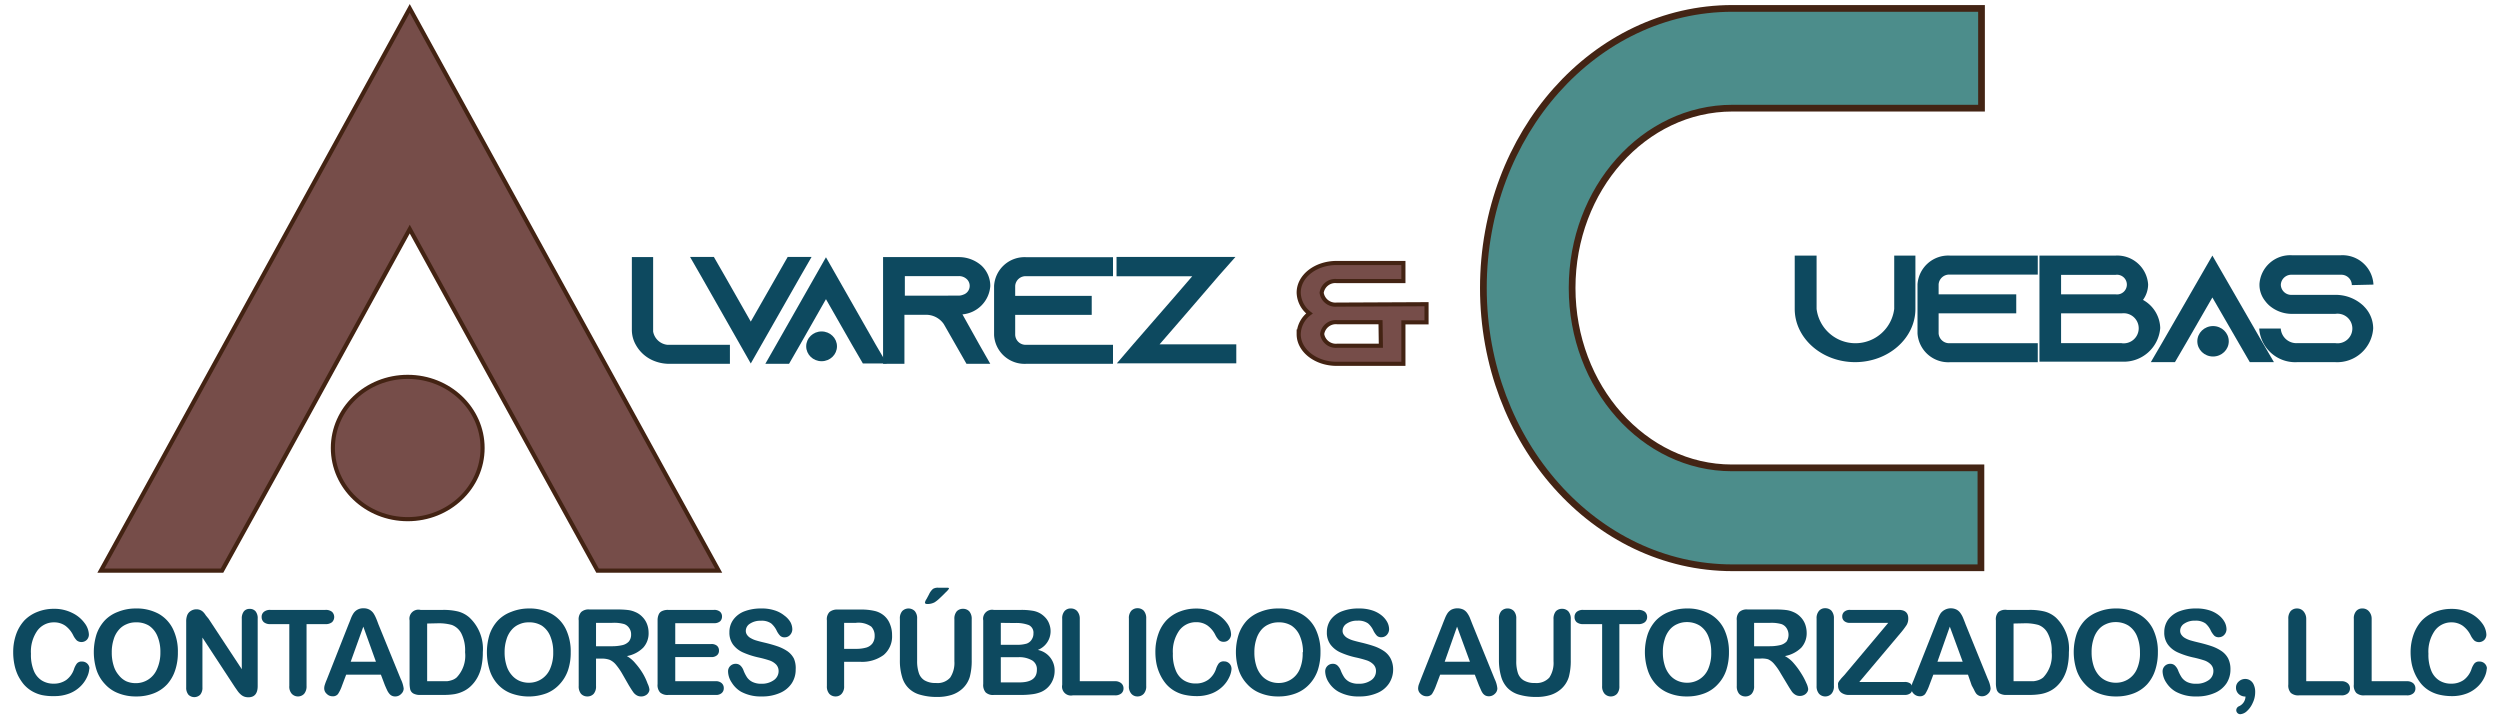
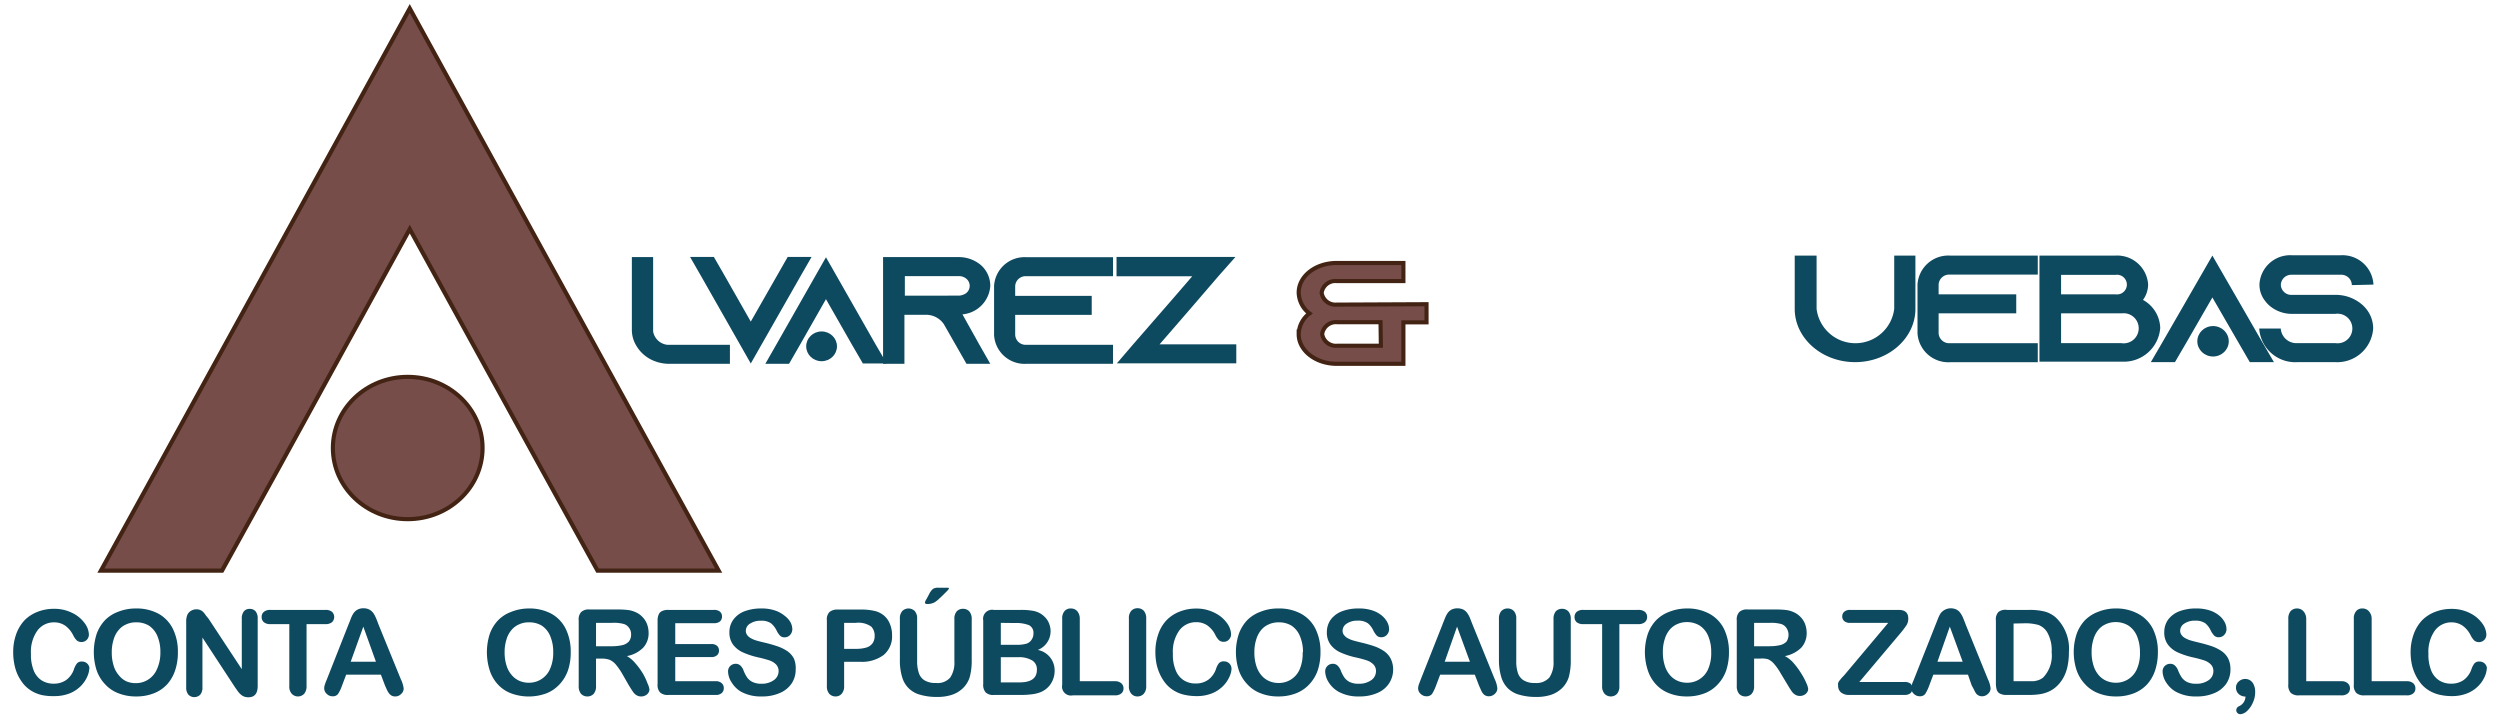
<svg xmlns="http://www.w3.org/2000/svg" id="Capa_1" data-name="Capa 1" viewBox="0 0 297.26 85.32">
  <defs>
    <style>.cls-1,.cls-5{fill:#764d49;stroke:#432313;}.cls-1,.cls-2,.cls-5{stroke-miterlimit:10;}.cls-1{stroke-width:0.49px;}.cls-2{fill:#4c8d8b;stroke:#432414;stroke-width:0.8px;}.cls-3{isolation:isolate;}.cls-4{fill:#0d495f;}.cls-5{stroke-width:0.5px;}</style>
  </defs>
  <path class="cls-1" d="M169.62,36.17v2.16h-2.75v4.93h-7.94c-2.48,0-4.51-1.58-4.51-3.52a3.18,3.18,0,0,1,1.28-2.47,3.22,3.22,0,0,1-1.28-2.48c0-1.94,2-3.52,4.51-3.52h7.94v2.15h-7.94a1.64,1.64,0,0,0-1.78,1.39,1.65,1.65,0,0,0,1.78,1.41Zm-5.47,2.14H159a1.65,1.65,0,0,0-1.79,1.41A1.65,1.65,0,0,0,159,41.11h5.19Z" />
-   <path class="cls-2" d="M186.93,34.24c0,11.79,8.54,21.39,19,21.39h29.61V67.51H206c-16.33,0-29.62-14.92-29.62-33.27S189.64,1,206,1h29.61V12.86H206C195.47,12.86,186.93,22.46,186.93,34.24Z" />
  <g class="cls-3">
    <path class="cls-4" d="M10.62,79.44a2.64,2.64,0,0,1-.24,1,3.75,3.75,0,0,1-.75,1.11,3.92,3.92,0,0,1-1.31.88,4.81,4.81,0,0,1-1.85.34A6.46,6.46,0,0,1,5,82.65a4.23,4.23,0,0,1-1.2-.47,3.88,3.88,0,0,1-1-.84,5.56,5.56,0,0,1-.68-1.07A5.67,5.67,0,0,1,1.71,79a7.2,7.2,0,0,1-.14-1.42,6.29,6.29,0,0,1,.36-2.19,4.79,4.79,0,0,1,1-1.65,4.39,4.39,0,0,1,1.56-1,5.21,5.21,0,0,1,1.9-.35,4.75,4.75,0,0,1,2.2.49,3.9,3.9,0,0,1,1.47,1.21,2.38,2.38,0,0,1,.51,1.36.91.91,0,0,1-.24.62.9.9,0,0,1-1.2.08,2.37,2.37,0,0,1-.44-.64,3.13,3.13,0,0,0-.94-1.12A2.32,2.32,0,0,0,6.43,74a2.43,2.43,0,0,0-2,1,4.35,4.35,0,0,0-.75,2.73,5,5,0,0,0,.33,2,2.47,2.47,0,0,0,.94,1.17,2.6,2.6,0,0,0,1.43.39,2.53,2.53,0,0,0,1.5-.44,2.63,2.63,0,0,0,.92-1.29,2.32,2.32,0,0,1,.33-.65.72.72,0,0,1,.62-.25.87.87,0,0,1,.89.89Z" />
    <path class="cls-4" d="M16.14,72.35a5.52,5.52,0,0,1,2.72.63,4.18,4.18,0,0,1,1.71,1.82,6.1,6.1,0,0,1,.58,2.76,6.52,6.52,0,0,1-.32,2.13,4.66,4.66,0,0,1-.95,1.67,4.22,4.22,0,0,1-1.57,1.07,5.61,5.61,0,0,1-2.12.38,5.55,5.55,0,0,1-2.14-.39,4.09,4.09,0,0,1-1.57-1.08,4.5,4.5,0,0,1-1-1.67,7.14,7.14,0,0,1,0-4.26,4.66,4.66,0,0,1,1-1.66,4.2,4.2,0,0,1,1.55-1A5.62,5.62,0,0,1,16.14,72.35Zm2.93,5.2a4.78,4.78,0,0,0-.36-1.93,2.74,2.74,0,0,0-1-1.23A2.85,2.85,0,0,0,16.14,74a2.63,2.63,0,0,0-1.13.24,2.36,2.36,0,0,0-.9.67,3,3,0,0,0-.6,1.13,4.9,4.9,0,0,0-.22,1.54,5.11,5.11,0,0,0,.22,1.56,3,3,0,0,0,.62,1.15A2.5,2.5,0,0,0,15,81a2.78,2.78,0,0,0,1.13.23,2.71,2.71,0,0,0,2.51-1.61A4.69,4.69,0,0,0,19.07,77.55Z" />
    <path class="cls-4" d="M24.8,73.57l3.95,6v-6a1.36,1.36,0,0,1,.25-.88.85.85,0,0,1,.69-.29.87.87,0,0,1,.7.29,1.3,1.3,0,0,1,.25.88v8c0,.89-.37,1.34-1.11,1.34a1.48,1.48,0,0,1-.49-.08,1.33,1.33,0,0,1-.42-.26,2.33,2.33,0,0,1-.36-.4l-.33-.47-3.86-5.89v5.92a1.27,1.27,0,0,1-.27.88,1,1,0,0,1-1.39,0,1.29,1.29,0,0,1-.27-.88v-7.8a2.06,2.06,0,0,1,.12-.78,1.06,1.06,0,0,1,.43-.51,1.21,1.21,0,0,1,.66-.19,1.13,1.13,0,0,1,.47.09,1.09,1.09,0,0,1,.35.24,2.2,2.2,0,0,1,.3.39Z" />
    <path class="cls-4" d="M38.69,74.21H36.45v7.35a1.36,1.36,0,0,1-.29.94,1,1,0,0,1-.73.31,1,1,0,0,1-.74-.32,1.27,1.27,0,0,1-.29-.93V74.21H32.15a1.15,1.15,0,0,1-.78-.23.8.8,0,0,1-.26-.61.75.75,0,0,1,.27-.62,1.13,1.13,0,0,1,.77-.23h6.54a1.16,1.16,0,0,1,.79.23.86.86,0,0,1,0,1.23A1.18,1.18,0,0,1,38.69,74.21Z" />
    <path class="cls-4" d="M45.77,81.49l-.48-1.27H41.16l-.49,1.3a4.47,4.47,0,0,1-.48,1,.76.76,0,0,1-.66.27.94.94,0,0,1-.68-.29.86.86,0,0,1-.3-.64,1.33,1.33,0,0,1,.07-.43,6,6,0,0,1,.23-.61l2.59-6.57c.08-.19.17-.41.27-.68a3.38,3.38,0,0,1,.33-.66,1.37,1.37,0,0,1,.47-.42,1.38,1.38,0,0,1,.71-.16,1.41,1.41,0,0,1,.71.16,1.47,1.47,0,0,1,.47.42,3.5,3.5,0,0,1,.29.54c.09.2.19.46.31.79l2.66,6.52A3.48,3.48,0,0,1,48,81.87a.88.88,0,0,1-.3.64.94.94,0,0,1-.71.3.85.85,0,0,1-.7-.33A1.91,1.91,0,0,1,46,82C45.91,81.82,45.84,81.64,45.77,81.49ZM41.7,78.68h3L43.2,74.51Z" />
-     <path class="cls-4" d="M50,72.52h2.68a7.22,7.22,0,0,1,1.79.19,3.28,3.28,0,0,1,1.36.73,5.09,5.09,0,0,1,1.58,4.11,7.73,7.73,0,0,1-.16,1.66,4.59,4.59,0,0,1-.49,1.36,4.18,4.18,0,0,1-.85,1.08,3.41,3.41,0,0,1-.89.58,3.92,3.92,0,0,1-1,.31,8,8,0,0,1-1.26.09H50a1.64,1.64,0,0,1-.85-.17.79.79,0,0,1-.37-.47,3.46,3.46,0,0,1-.08-.8V73.77A1.07,1.07,0,0,1,50,72.52Zm.79,1.62V81h1.56c.34,0,.61,0,.81,0a2.87,2.87,0,0,0,.6-.14,1.59,1.59,0,0,0,.54-.31,3.74,3.74,0,0,0,1-3,4.45,4.45,0,0,0-.45-2.24,2.11,2.11,0,0,0-1.12-1,5.8,5.8,0,0,0-1.61-.2Z" />
    <path class="cls-4" d="M62.85,72.35a5.52,5.52,0,0,1,2.72.63,4.18,4.18,0,0,1,1.71,1.82,6.1,6.1,0,0,1,.58,2.76,6.52,6.52,0,0,1-.32,2.13,4.66,4.66,0,0,1-1,1.67A4.22,4.22,0,0,1,65,82.43a6.08,6.08,0,0,1-4.26,0,4.09,4.09,0,0,1-1.57-1.08,4.5,4.5,0,0,1-.95-1.67,7.14,7.14,0,0,1,0-4.26,4.66,4.66,0,0,1,1-1.66,4.2,4.2,0,0,1,1.55-1A5.62,5.62,0,0,1,62.85,72.35Zm2.93,5.2a4.78,4.78,0,0,0-.36-1.93,2.74,2.74,0,0,0-1-1.23A2.85,2.85,0,0,0,62.85,74a2.63,2.63,0,0,0-1.13.24,2.36,2.36,0,0,0-.9.67,3,3,0,0,0-.6,1.13A4.9,4.9,0,0,0,60,77.55a5.11,5.11,0,0,0,.22,1.56,3,3,0,0,0,.62,1.15,2.5,2.5,0,0,0,.91.69,2.78,2.78,0,0,0,1.13.23,2.71,2.71,0,0,0,2.51-1.61A4.69,4.69,0,0,0,65.78,77.55Z" />
    <path class="cls-4" d="M71.59,78.31h-.72v3.25a1.34,1.34,0,0,1-.28.94,1,1,0,0,1-.75.31,1,1,0,0,1-.76-.32,1.39,1.39,0,0,1-.27-.93V73.77a1.27,1.27,0,0,1,.3-1,1.31,1.31,0,0,1,1-.3h3.35a9.94,9.94,0,0,1,1.18.06,3,3,0,0,1,.89.24,2.41,2.41,0,0,1,.84.57,2.46,2.46,0,0,1,.56.86,2.84,2.84,0,0,1,.19,1,2.52,2.52,0,0,1-.64,1.81,3.66,3.66,0,0,1-1.94,1,3.64,3.64,0,0,1,1,.85,8,8,0,0,1,.89,1.21A6.87,6.87,0,0,1,77,81.28a2.19,2.19,0,0,1,.22.7.68.68,0,0,1-.13.4.81.81,0,0,1-.35.31,1,1,0,0,1-.51.12,1,1,0,0,1-.58-.17,1.31,1.31,0,0,1-.4-.41c-.12-.16-.27-.41-.47-.73L74,80.14A7.62,7.62,0,0,0,73.21,79a2.09,2.09,0,0,0-.71-.54A2.64,2.64,0,0,0,71.59,78.31Zm1.18-4.25h-1.9v2.78h1.84A5.45,5.45,0,0,0,74,76.71a1.51,1.51,0,0,0,.77-.43,1.26,1.26,0,0,0,.27-.85,1.24,1.24,0,0,0-.22-.74,1.22,1.22,0,0,0-.59-.48A4.38,4.38,0,0,0,72.77,74.06Z" />
    <path class="cls-4" d="M84.92,74.1H80.29v2.48h4.27a1,1,0,0,1,.7.21.74.74,0,0,1,.23.56.7.7,0,0,1-.23.56,1,1,0,0,1-.7.22H80.29V81h4.79a1,1,0,0,1,.73.23.76.76,0,0,1,.25.6.74.74,0,0,1-.25.58,1,1,0,0,1-.73.22H79.49a1.34,1.34,0,0,1-1-.29,1.31,1.31,0,0,1-.3-1V73.77a1.68,1.68,0,0,1,.14-.72.76.76,0,0,1,.41-.4,1.61,1.61,0,0,1,.71-.13h5.43a1.06,1.06,0,0,1,.74.22.74.74,0,0,1,.23.56.77.77,0,0,1-.23.58A1.06,1.06,0,0,1,84.92,74.1Z" />
    <path class="cls-4" d="M94.61,79.6a2.94,2.94,0,0,1-.47,1.65,3.17,3.17,0,0,1-1.39,1.14,5.15,5.15,0,0,1-2.17.42,4.89,4.89,0,0,1-2.48-.57A3.24,3.24,0,0,1,87,81.15a2.43,2.43,0,0,1-.43-1.32.86.86,0,0,1,.26-.64.9.9,0,0,1,.66-.26.79.79,0,0,1,.55.21,1.49,1.49,0,0,1,.38.61,4.34,4.34,0,0,0,.42.81,1.7,1.7,0,0,0,.64.53,2.34,2.34,0,0,0,1.07.21A2.43,2.43,0,0,0,92,80.88a1.3,1.3,0,0,0,.58-1.06,1.14,1.14,0,0,0-.31-.82,2,2,0,0,0-.8-.48,12.54,12.54,0,0,0-1.3-.35,9.69,9.69,0,0,1-1.84-.6,3,3,0,0,1-1.17-.93,2.39,2.39,0,0,1-.43-1.47,2.48,2.48,0,0,1,.46-1.48,2.91,2.91,0,0,1,1.32-1,5.52,5.52,0,0,1,2-.34,4.85,4.85,0,0,1,1.61.23,3.43,3.43,0,0,1,1.14.61A2.6,2.6,0,0,1,94,74a1.89,1.89,0,0,1,.21.83,1,1,0,0,1-.26.66.84.84,0,0,1-.65.29.72.72,0,0,1-.53-.18,2.28,2.28,0,0,1-.4-.57,2.68,2.68,0,0,0-.67-.9,1.94,1.94,0,0,0-1.24-.32,2.21,2.21,0,0,0-1.29.35,1,1,0,0,0-.49.84.83.83,0,0,0,.17.52,1.25,1.25,0,0,0,.46.38,2.75,2.75,0,0,0,.59.25c.2.06.52.15,1,.26s1.09.28,1.55.44a5.08,5.08,0,0,1,1.19.59,2.45,2.45,0,0,1,.76.87A2.87,2.87,0,0,1,94.61,79.6Z" />
    <path class="cls-4" d="M102.26,78.69h-1.89v2.87a1.3,1.3,0,0,1-.29.93.94.94,0,0,1-.73.32,1,1,0,0,1-.75-.32,1.32,1.32,0,0,1-.28-.92v-7.8a1.24,1.24,0,0,1,.31-1,1.44,1.44,0,0,1,1-.29h2.64a6.91,6.91,0,0,1,1.8.18,2.68,2.68,0,0,1,1.08.57,2.51,2.51,0,0,1,.68,1,3.38,3.38,0,0,1,.24,1.3,2.88,2.88,0,0,1-1,2.35A4.33,4.33,0,0,1,102.26,78.69Zm-.5-4.63h-1.39v3.09h1.39A4.28,4.28,0,0,0,103,77a1.42,1.42,0,0,0,.74-.5,1.48,1.48,0,0,0,.26-.9,1.54,1.54,0,0,0-.4-1.09A2.62,2.62,0,0,0,101.76,74.06Z" />
    <path class="cls-4" d="M107,78.45V73.59a1.31,1.31,0,0,1,.28-.93,1.05,1.05,0,0,1,1.49,0,1.31,1.31,0,0,1,.28.93v5a4.41,4.41,0,0,0,.2,1.42,1.6,1.6,0,0,0,.67.88,2.49,2.49,0,0,0,1.36.32,2,2,0,0,0,1.7-.64,3.15,3.15,0,0,0,.5-1.94v-5a1.35,1.35,0,0,1,.28-.94,1,1,0,0,1,.74-.3,1,1,0,0,1,.75.3,1.36,1.36,0,0,1,.29.94v4.86a7.37,7.37,0,0,1-.23,2,3.12,3.12,0,0,1-.88,1.4,3.46,3.46,0,0,1-1.29.74,5.54,5.54,0,0,1-1.72.24,7,7,0,0,1-2-.26,3.07,3.07,0,0,1-1.38-.78,3,3,0,0,1-.78-1.35A6.69,6.69,0,0,1,107,78.45Zm4.55-8.57h.93c.24,0,.36,0,.36.11a2.22,2.22,0,0,1-.39.44c-.26.27-.52.52-.78.76a3.36,3.36,0,0,1-.55.43,1.8,1.8,0,0,1-.85.2c-.19,0-.29-.06-.29-.17a1,1,0,0,1,.18-.41l.31-.58a1.86,1.86,0,0,1,.47-.64A1.1,1.1,0,0,1,111.55,69.88Z" />
    <path class="cls-4" d="M121.3,82.63h-3.1a1.28,1.28,0,0,1-1-.3,1.35,1.35,0,0,1-.29-1V73.77a1.07,1.07,0,0,1,1.25-1.25h3.29a7.75,7.75,0,0,1,1.26.09,2.69,2.69,0,0,1,1,.34,2.78,2.78,0,0,1,.64.54,2.14,2.14,0,0,1,.42.73,2.39,2.39,0,0,1-1.37,3.06,2.47,2.47,0,0,1,2,2.47,2.79,2.79,0,0,1-.44,1.53,2.62,2.62,0,0,1-1.18,1,4,4,0,0,1-1.06.27A9.76,9.76,0,0,1,121.3,82.63ZM119,74.06v2.61h1.88a4,4,0,0,0,1.19-.14,1.15,1.15,0,0,0,.64-.55,1.22,1.22,0,0,0,.17-.65,1,1,0,0,0-.54-1,4.18,4.18,0,0,0-1.67-.25Zm2.14,4.08H119v3h2.21c1.39,0,2.08-.49,2.08-1.49a1.22,1.22,0,0,0-.54-1.11A3,3,0,0,0,121.15,78.14Z" />
    <path class="cls-4" d="M128.39,73.59V81h4.17a1.1,1.1,0,0,1,.76.24.78.78,0,0,1,.27.61.76.76,0,0,1-.26.6,1.13,1.13,0,0,1-.77.23h-5a1.06,1.06,0,0,1-1.26-1.25V73.59a1.31,1.31,0,0,1,.28-.93.94.94,0,0,1,.74-.31,1,1,0,0,1,.75.3A1.36,1.36,0,0,1,128.39,73.59Z" />
    <path class="cls-4" d="M134.23,81.56v-8a1.31,1.31,0,0,1,.28-.93,1,1,0,0,1,.74-.31,1,1,0,0,1,.75.3,1.36,1.36,0,0,1,.29.94v8a1.31,1.31,0,0,1-.29.93,1,1,0,0,1-.75.32.94.94,0,0,1-.73-.32A1.3,1.3,0,0,1,134.23,81.56Z" />
    <path class="cls-4" d="M146.44,79.44a2.64,2.64,0,0,1-.24,1,3.75,3.75,0,0,1-.75,1.11,3.92,3.92,0,0,1-1.31.88,4.81,4.81,0,0,1-1.85.34,6.62,6.62,0,0,1-1.47-.16,4.17,4.17,0,0,1-1.19-.47,3.88,3.88,0,0,1-1-.84,5.12,5.12,0,0,1-.68-1.07,5.67,5.67,0,0,1-.43-1.26,7.2,7.2,0,0,1-.14-1.42,6.29,6.29,0,0,1,.36-2.19,4.5,4.5,0,0,1,1-1.65,4.39,4.39,0,0,1,1.56-1,5.21,5.21,0,0,1,1.9-.35,4.71,4.71,0,0,1,2.19.49,3.85,3.85,0,0,1,1.48,1.21,2.38,2.38,0,0,1,.51,1.36.88.88,0,0,1-.25.62.77.77,0,0,1-.6.27.81.81,0,0,1-.59-.19,2.37,2.37,0,0,1-.44-.64,3.05,3.05,0,0,0-.95-1.12,2.3,2.3,0,0,0-1.34-.38,2.45,2.45,0,0,0-2,1,4.35,4.35,0,0,0-.75,2.73,4.85,4.85,0,0,0,.34,2,2.47,2.47,0,0,0,.94,1.17,2.56,2.56,0,0,0,1.42.39,2.51,2.51,0,0,0,1.5-.44,2.64,2.64,0,0,0,.93-1.29,2.32,2.32,0,0,1,.32-.65.74.74,0,0,1,.63-.25.87.87,0,0,1,.89.89Z" />
    <path class="cls-4" d="M152,72.35a5.48,5.48,0,0,1,2.71.63,4.15,4.15,0,0,1,1.72,1.82,6.1,6.1,0,0,1,.58,2.76,6.8,6.8,0,0,1-.32,2.13,4.66,4.66,0,0,1-1,1.67,4.22,4.22,0,0,1-1.57,1.07,5.66,5.66,0,0,1-2.13.38,5.54,5.54,0,0,1-2.13-.39,4.09,4.09,0,0,1-1.57-1.08,4.5,4.5,0,0,1-1-1.67,6.94,6.94,0,0,1,0-4.26,4.64,4.64,0,0,1,1-1.66,4.32,4.32,0,0,1,1.56-1A5.58,5.58,0,0,1,152,72.35Zm2.93,5.2a4.78,4.78,0,0,0-.37-1.93,2.72,2.72,0,0,0-1-1.23A2.85,2.85,0,0,0,152,74a2.71,2.71,0,0,0-1.14.24,2.36,2.36,0,0,0-.9.67,3.1,3.1,0,0,0-.59,1.13,4.9,4.9,0,0,0-.22,1.54,5.11,5.11,0,0,0,.22,1.56,3.15,3.15,0,0,0,.61,1.15,2.54,2.54,0,0,0,.92.69,2.78,2.78,0,0,0,1.13.23,2.71,2.71,0,0,0,1.45-.4,2.68,2.68,0,0,0,1.05-1.21A4.69,4.69,0,0,0,154.89,77.55Z" />
    <path class="cls-4" d="M165.65,79.6a3,3,0,0,1-.48,1.65,3.09,3.09,0,0,1-1.38,1.14,5.19,5.19,0,0,1-2.17.42,4.87,4.87,0,0,1-2.48-.57A3.27,3.27,0,0,1,158,81.15a2.51,2.51,0,0,1-.43-1.32.89.89,0,0,1,.92-.9.77.77,0,0,1,.55.21,1.61,1.61,0,0,1,.39.61,4.34,4.34,0,0,0,.42.81,1.75,1.75,0,0,0,.63.53,2.34,2.34,0,0,0,1.07.21,2.46,2.46,0,0,0,1.49-.42,1.29,1.29,0,0,0,.57-1.06,1.1,1.1,0,0,0-.31-.82,2,2,0,0,0-.79-.48,12.83,12.83,0,0,0-1.31-.35,9.34,9.34,0,0,1-1.83-.6,3,3,0,0,1-1.17-.93,2.39,2.39,0,0,1-.43-1.47,2.54,2.54,0,0,1,.45-1.48,3,3,0,0,1,1.33-1,5.43,5.43,0,0,1,2-.34,5,5,0,0,1,1.62.23,3.47,3.47,0,0,1,1.13.61,2.65,2.65,0,0,1,.66.8,1.89,1.89,0,0,1,.21.83,1,1,0,0,1-.26.66.86.86,0,0,1-.65.29.73.73,0,0,1-.54-.18,2.58,2.58,0,0,1-.4-.57,2.54,2.54,0,0,0-.66-.9,2,2,0,0,0-1.25-.32,2.16,2.16,0,0,0-1.28.35,1,1,0,0,0-.49.84.78.78,0,0,0,.17.52,1.3,1.3,0,0,0,.45.38,3,3,0,0,0,.59.25c.2.06.53.15,1,.26s1.09.28,1.55.44a5,5,0,0,1,1.18.59,2.47,2.47,0,0,1,.77.87A2.87,2.87,0,0,1,165.65,79.6Z" />
    <path class="cls-4" d="M175.85,81.49l-.49-1.27h-4.12l-.49,1.3a5,5,0,0,1-.48,1,.78.78,0,0,1-.66.27,1,1,0,0,1-.69-.29.86.86,0,0,1-.3-.64,1.68,1.68,0,0,1,.07-.43l.23-.61,2.6-6.57c.07-.19.16-.41.27-.68a3.38,3.38,0,0,1,.33-.66,1.43,1.43,0,0,1,.46-.42,1.68,1.68,0,0,1,1.43,0,1.33,1.33,0,0,1,.46.42,2.86,2.86,0,0,1,.3.54l.31.79,2.65,6.52a3.22,3.22,0,0,1,.31,1.09.86.86,0,0,1-.29.64,1,1,0,0,1-.71.3.93.93,0,0,1-.42-.09,1,1,0,0,1-.29-.24,1.94,1.94,0,0,1-.25-.45Zm-4.07-2.81h3l-1.53-4.17Z" />
    <path class="cls-4" d="M178.23,78.45V73.59a1.36,1.36,0,0,1,.28-.93,1,1,0,0,1,.74-.31,1,1,0,0,1,.76.31,1.31,1.31,0,0,1,.28.93v5a4.43,4.43,0,0,0,.19,1.42,1.62,1.62,0,0,0,.68.88,2.45,2.45,0,0,0,1.35.32,2.07,2.07,0,0,0,1.71-.64,3.15,3.15,0,0,0,.5-1.94v-5a1.41,1.41,0,0,1,.27-.94,1,1,0,0,1,.74-.3,1,1,0,0,1,.75.3,1.31,1.31,0,0,1,.29.94v4.86a7.37,7.37,0,0,1-.23,2,3.12,3.12,0,0,1-.88,1.4,3.49,3.49,0,0,1-1.28.74,5.58,5.58,0,0,1-1.72.24,7.08,7.08,0,0,1-2-.26,3.12,3.12,0,0,1-1.38-.78,3.21,3.21,0,0,1-.78-1.35A7,7,0,0,1,178.23,78.45Z" />
    <path class="cls-4" d="M194.79,74.21h-2.24v7.35a1.35,1.35,0,0,1-.28.94,1,1,0,0,1-.74.31,1,1,0,0,1-.74-.32,1.31,1.31,0,0,1-.29-.93V74.21h-2.24a1.18,1.18,0,0,1-.79-.23.79.79,0,0,1-.25-.61.78.78,0,0,1,.26-.62,1.14,1.14,0,0,1,.78-.23h6.53a1.21,1.21,0,0,1,.8.23.81.81,0,0,1,.26.62.78.78,0,0,1-.27.61A1.18,1.18,0,0,1,194.79,74.21Z" />
    <path class="cls-4" d="M200.55,72.35a5.48,5.48,0,0,1,2.71.63A4.15,4.15,0,0,1,205,74.8a6.24,6.24,0,0,1,.58,2.76,6.8,6.8,0,0,1-.32,2.13,4.54,4.54,0,0,1-1,1.67,4.1,4.1,0,0,1-1.56,1.07,5.66,5.66,0,0,1-2.13.38,5.54,5.54,0,0,1-2.13-.39,4.09,4.09,0,0,1-1.57-1.08,4.5,4.5,0,0,1-.95-1.67,6.94,6.94,0,0,1,0-4.26,4.64,4.64,0,0,1,1-1.66,4.28,4.28,0,0,1,1.55-1A5.67,5.67,0,0,1,200.55,72.35Zm2.92,5.2a4.78,4.78,0,0,0-.36-1.93,2.72,2.72,0,0,0-1-1.23,2.85,2.85,0,0,0-1.54-.42,2.71,2.71,0,0,0-1.14.24,2.36,2.36,0,0,0-.9.67,3.1,3.1,0,0,0-.59,1.13,4.9,4.9,0,0,0-.22,1.54,5.11,5.11,0,0,0,.22,1.56,3.15,3.15,0,0,0,.61,1.15,2.54,2.54,0,0,0,.92.69,2.78,2.78,0,0,0,1.13.23,2.71,2.71,0,0,0,1.45-.4,2.68,2.68,0,0,0,1.05-1.21A4.69,4.69,0,0,0,203.47,77.55Z" />
    <path class="cls-4" d="M209.29,78.31h-.72v3.25a1.34,1.34,0,0,1-.29.94,1,1,0,0,1-.74.31,1,1,0,0,1-.76-.32,1.39,1.39,0,0,1-.27-.93V73.77a1.27,1.27,0,0,1,.3-1,1.31,1.31,0,0,1,1-.3h3.34a10,10,0,0,1,1.19.06,3.06,3.06,0,0,1,.89.24,2.5,2.5,0,0,1,.84.57,2.46,2.46,0,0,1,.56.86,3.05,3.05,0,0,1,.19,1,2.56,2.56,0,0,1-.64,1.81,3.73,3.73,0,0,1-1.95,1,3.54,3.54,0,0,1,1.05.85,8.76,8.76,0,0,1,.89,1.21,7.69,7.69,0,0,1,.61,1.15,2.19,2.19,0,0,1,.22.7.68.68,0,0,1-.13.4.88.88,0,0,1-.35.31,1.07,1.07,0,0,1-.51.12,1,1,0,0,1-.58-.17,1.34,1.34,0,0,1-.41-.41c-.11-.16-.27-.41-.46-.73l-.82-1.36a6.9,6.9,0,0,0-.8-1.15,2,2,0,0,0-.71-.54A2.58,2.58,0,0,0,209.29,78.31Zm1.17-4.25h-1.89v2.78h1.84a5.36,5.36,0,0,0,1.24-.13,1.55,1.55,0,0,0,.78-.43,1.47,1.47,0,0,0,0-1.59,1.2,1.2,0,0,0-.6-.48A4.34,4.34,0,0,0,210.46,74.06Z" />
-     <path class="cls-4" d="M216,81.56v-8a1.31,1.31,0,0,1,.29-.93.93.93,0,0,1,.73-.31,1,1,0,0,1,.75.3,1.36,1.36,0,0,1,.29.94v8a1.31,1.31,0,0,1-.29.93,1,1,0,0,1-.75.32,1,1,0,0,1-.73-.32A1.35,1.35,0,0,1,216,81.56Z" />
    <path class="cls-4" d="M219.3,80.27l5.22-6.21H220a1,1,0,0,1-.71-.21.69.69,0,0,1-.24-.55.71.71,0,0,1,.24-.56,1,1,0,0,1,.71-.22h5.78c.74,0,1.12.35,1.12,1a1.49,1.49,0,0,1-.19.79,10.16,10.16,0,0,1-.76,1l-4.87,5.78h5.37a1.12,1.12,0,0,1,.72.2.69.69,0,0,1,.23.55.77.77,0,0,1-.23.58,1.07,1.07,0,0,1-.72.21H219.9a1.49,1.49,0,0,1-1-.3,1,1,0,0,1-.34-.8,1.07,1.07,0,0,1,0-.32,1.43,1.43,0,0,1,.15-.27l.26-.32Z" />
    <path class="cls-4" d="M234.44,81.49,234,80.22h-4.12l-.49,1.3a5,5,0,0,1-.48,1,.78.78,0,0,1-.66.27,1,1,0,0,1-.69-.29.88.88,0,0,1-.29-.64,1.33,1.33,0,0,1,.07-.43c0-.14.12-.35.22-.61l2.6-6.57c.08-.19.16-.41.27-.68a3.38,3.38,0,0,1,.33-.66,1.54,1.54,0,0,1,1.89-.42,1.33,1.33,0,0,1,.46.42,2.86,2.86,0,0,1,.3.54c.08.2.19.46.31.79l2.65,6.52a3.3,3.3,0,0,1,.32,1.09.88.88,0,0,1-.3.64,1,1,0,0,1-.71.3.86.86,0,0,1-.41-.09.89.89,0,0,1-.3-.24,2.41,2.41,0,0,1-.25-.45Zm-4.07-2.81h3l-1.53-4.17Z" />
    <path class="cls-4" d="M238.63,72.52h2.67a7.25,7.25,0,0,1,1.8.19,3.28,3.28,0,0,1,1.36.73A5.12,5.12,0,0,1,246,77.55a7.73,7.73,0,0,1-.16,1.66,4.88,4.88,0,0,1-.49,1.36,4.18,4.18,0,0,1-.85,1.08,3.41,3.41,0,0,1-.89.58,4,4,0,0,1-1.05.31,7.89,7.89,0,0,1-1.25.09h-2.68a1.61,1.61,0,0,1-.85-.17.79.79,0,0,1-.37-.47,2.94,2.94,0,0,1-.09-.8V73.77a1.27,1.27,0,0,1,.3-1A1.33,1.33,0,0,1,238.63,72.52Zm.79,1.62V81H241c.34,0,.61,0,.8,0a2.82,2.82,0,0,0,.61-.14,1.81,1.81,0,0,0,.54-.31,3.77,3.77,0,0,0,1-3,4.33,4.33,0,0,0-.46-2.24,2.05,2.05,0,0,0-1.11-1,5.8,5.8,0,0,0-1.61-.2Z" />
    <path class="cls-4" d="M251.52,72.35a5.46,5.46,0,0,1,2.71.63A4.15,4.15,0,0,1,256,74.8a6.1,6.1,0,0,1,.58,2.76,6.8,6.8,0,0,1-.32,2.13,4.66,4.66,0,0,1-.95,1.67,4.22,4.22,0,0,1-1.57,1.07,5.66,5.66,0,0,1-2.13.38,5.54,5.54,0,0,1-2.13-.39,4.09,4.09,0,0,1-1.57-1.08,4.5,4.5,0,0,1-1-1.67,6.94,6.94,0,0,1,0-4.26,4.64,4.64,0,0,1,1-1.66,4.32,4.32,0,0,1,1.56-1A5.58,5.58,0,0,1,251.52,72.35Zm2.93,5.2a5,5,0,0,0-.36-1.93,2.8,2.8,0,0,0-1-1.23,2.85,2.85,0,0,0-1.54-.42,2.71,2.71,0,0,0-1.14.24,2.36,2.36,0,0,0-.9.67,3.1,3.1,0,0,0-.59,1.13,4.9,4.9,0,0,0-.22,1.54,5.11,5.11,0,0,0,.22,1.56,3.15,3.15,0,0,0,.61,1.15,2.54,2.54,0,0,0,.92.69,2.78,2.78,0,0,0,1.13.23,2.71,2.71,0,0,0,1.45-.4,2.68,2.68,0,0,0,1.05-1.21A4.55,4.55,0,0,0,254.45,77.55Z" />
    <path class="cls-4" d="M265.21,79.6a3,3,0,0,1-.47,1.65,3.17,3.17,0,0,1-1.39,1.14,5.15,5.15,0,0,1-2.17.42,4.87,4.87,0,0,1-2.48-.57,3.27,3.27,0,0,1-1.13-1.09,2.51,2.51,0,0,1-.43-1.32.89.89,0,0,1,.92-.9.77.77,0,0,1,.55.21,1.61,1.61,0,0,1,.39.61,4.34,4.34,0,0,0,.42.81,1.75,1.75,0,0,0,.63.53,2.34,2.34,0,0,0,1.07.21,2.46,2.46,0,0,0,1.49-.42,1.29,1.29,0,0,0,.57-1.06,1.1,1.1,0,0,0-.31-.82,2,2,0,0,0-.79-.48,12.83,12.83,0,0,0-1.31-.35,9.34,9.34,0,0,1-1.83-.6,3,3,0,0,1-1.17-.93,2.39,2.39,0,0,1-.43-1.47,2.54,2.54,0,0,1,.45-1.48,3,3,0,0,1,1.33-1,5.43,5.43,0,0,1,2-.34,5,5,0,0,1,1.62.23,3.47,3.47,0,0,1,1.13.61,2.65,2.65,0,0,1,.66.8,1.89,1.89,0,0,1,.21.83,1,1,0,0,1-.26.66.86.86,0,0,1-.65.29.75.75,0,0,1-.54-.18,2.58,2.58,0,0,1-.4-.57,2.54,2.54,0,0,0-.66-.9A2,2,0,0,0,261,73.8a2.16,2.16,0,0,0-1.28.35,1,1,0,0,0-.49.84.83.83,0,0,0,.17.52,1.3,1.3,0,0,0,.45.38,3,3,0,0,0,.59.25c.2.06.53.15,1,.26s1.09.28,1.55.44a5,5,0,0,1,1.18.59,2.47,2.47,0,0,1,.77.87A2.87,2.87,0,0,1,265.21,79.6Z" />
    <path class="cls-4" d="M267,82.82a1.16,1.16,0,0,1-.79-.28,1,1,0,0,1-.34-.78.93.93,0,0,1,.33-.73,1.1,1.1,0,0,1,.77-.3,1.06,1.06,0,0,1,.6.18,1.13,1.13,0,0,1,.42.53,2,2,0,0,1,.16.85,2.9,2.9,0,0,1-.29,1.28,2.85,2.85,0,0,1-.71,1,1.28,1.28,0,0,1-.76.35.47.47,0,0,1-.35-.14.49.49,0,0,1-.14-.33.53.53,0,0,1,.29-.46A1.3,1.3,0,0,0,267,82.82Z" />
    <path class="cls-4" d="M274.22,73.59V81h4.17a1.08,1.08,0,0,1,.76.24.78.78,0,0,1,.27.61.76.76,0,0,1-.26.6,1.11,1.11,0,0,1-.77.23h-5a1.34,1.34,0,0,1-1-.29,1.31,1.31,0,0,1-.3-1V73.59a1.36,1.36,0,0,1,.28-.93,1,1,0,0,1,.74-.31,1,1,0,0,1,.75.3A1.36,1.36,0,0,1,274.22,73.59Z" />
    <path class="cls-4" d="M282,73.59V81h4.17a1.13,1.13,0,0,1,.77.24.8.8,0,0,1,.26.61.73.73,0,0,1-.26.6,1.11,1.11,0,0,1-.77.23h-5a1.35,1.35,0,0,1-1-.29,1.31,1.31,0,0,1-.29-1V73.59a1.31,1.31,0,0,1,.28-.93.92.92,0,0,1,.73-.31,1,1,0,0,1,.75.3A1.31,1.31,0,0,1,282,73.59Z" />
    <path class="cls-4" d="M295.69,79.44a2.64,2.64,0,0,1-.24,1,3.75,3.75,0,0,1-.75,1.11,3.92,3.92,0,0,1-1.31.88,4.81,4.81,0,0,1-1.85.34,6.46,6.46,0,0,1-1.46-.16,4.23,4.23,0,0,1-1.2-.47,3.88,3.88,0,0,1-1-.84,5.56,5.56,0,0,1-.68-1.07,5.67,5.67,0,0,1-.43-1.26,7.2,7.2,0,0,1-.14-1.42A6.29,6.29,0,0,1,287,75.4a4.79,4.79,0,0,1,1-1.65,4.39,4.39,0,0,1,1.56-1,5.21,5.21,0,0,1,1.9-.35,4.75,4.75,0,0,1,2.2.49,3.9,3.9,0,0,1,1.47,1.21,2.38,2.38,0,0,1,.51,1.36.91.91,0,0,1-.24.62.9.9,0,0,1-1.2.08,2.37,2.37,0,0,1-.44-.64,3.13,3.13,0,0,0-.94-1.12A2.32,2.32,0,0,0,291.5,74a2.43,2.43,0,0,0-2,1,4.35,4.35,0,0,0-.75,2.73,5,5,0,0,0,.33,2,2.47,2.47,0,0,0,.94,1.17,2.6,2.6,0,0,0,1.43.39,2.53,2.53,0,0,0,1.5-.44,2.69,2.69,0,0,0,.92-1.29,2.32,2.32,0,0,1,.33-.65.72.72,0,0,1,.62-.25.87.87,0,0,1,.89.89Z" />
  </g>
  <path class="cls-5" d="M85.45,67.85H71.05L64.46,55.9,48.72,27.24,33,55.9,26.4,67.85H12L18.58,55.9,48.72,1,78.87,55.9Z" />
  <ellipse class="cls-1" cx="48.48" cy="53.27" rx="8.9" ry="8.46" />
  <path class="cls-4" d="M227.75,30.39v6.34c0,3.49-3.22,6.33-7.17,6.33s-7.18-2.84-7.18-6.33V30.39H216v6.34a4.65,4.65,0,0,0,9.23,0V30.39Z" />
  <path class="cls-4" d="M230.51,33.81V35h9.23v2.26h-9.23v2.39a1.26,1.26,0,0,0,1.32,1.16H242.3v2.26H231.83A3.67,3.67,0,0,1,228,39.64V33.81a3.67,3.67,0,0,1,3.86-3.42H242.3v2.26H231.83A1.26,1.26,0,0,0,230.51,33.81Z" />
  <path class="cls-4" d="M256.86,39a4.34,4.34,0,0,1-4.58,4H242.5V30.39h9.05a3.68,3.68,0,0,1,3.87,3.42,3.15,3.15,0,0,1-.61,1.85A3.93,3.93,0,0,1,256.86,39ZM245.07,35h6.5a1.17,1.17,0,1,0,0-2.32h-6.5Zm7.21,5.81a1.79,1.79,0,1,0,0-3.55h-7.21V40.8h7.21Z" />
  <path class="cls-4" d="M270.38,43.06h-2.87L266.2,40.8l-3.14-5.43-3.13,5.43-1.32,2.26h-2.87l1.32-2.26,6-10.41,6,10.41Z" />
  <path class="cls-4" d="M279.64,33.9v-.07a1.25,1.25,0,0,0-1.31-1.16h-5.82a1.25,1.25,0,0,0-1.31,1.16v.07a1.24,1.24,0,0,0,1.31,1.16h5.17a4.81,4.81,0,0,1,3.34,1.3l.16.17a3.69,3.69,0,0,1,1,2.53,4.29,4.29,0,0,1-4.53,4h-4.49a4.29,4.29,0,0,1-4.53-4h2.56a1.87,1.87,0,0,0,2,1.74h4.49a1.76,1.76,0,1,0,0-3.48h-5.17a4.11,4.11,0,0,1-2.69-1,3.62,3.62,0,0,1-.49-.54,3.08,3.08,0,0,1-.67-1.94v-.07a3.66,3.66,0,0,1,3.85-3.42h5.82a3.69,3.69,0,0,1,3.88,3.42v.07Z" />
  <ellipse class="cls-4" cx="263.14" cy="40.58" rx="1.87" ry="1.81" />
  <path class="cls-4" d="M86.79,41v2.26H79.6a4.88,4.88,0,0,1-2-.42,4.27,4.27,0,0,1-2-1.84,3.59,3.59,0,0,1-.47-1.78V30.57h2.53v8.85A1.93,1.93,0,0,0,79.36,41Z" />
  <path class="cls-4" d="M96.5,30.55l-1.3,2.26L89.27,43.22,83.35,32.81l-1.3-2.26h2.83l1.3,2.26,3.09,5.43,3.1-5.43,1.29-2.26Z" />
  <path class="cls-4" d="M105.44,43.22H102.6L101.31,41l-3.1-5.43L95.12,41l-1.3,2.26H91L92.29,41l5.92-10.41L104.14,41Z" />
  <path class="cls-4" d="M116.46,41l1.29,2.26h-2.83L113.63,41l-1.36-2.38-.06-.1a2.55,2.55,0,0,0-2.14-1.09h-2.53v5.83H105V30.57H114a4.06,4.06,0,0,1,2.69,1A3.3,3.3,0,0,1,117.75,34a3.64,3.64,0,0,1-3.31,3.38ZM114,35.15a1.4,1.4,0,0,0,.53-.11,1.1,1.1,0,0,0,.38-1.89,1.36,1.36,0,0,0-.91-.32h-6.41v2.33Z" />
  <path class="cls-4" d="M120.71,34v1.18h9.1v2.26h-9.1V39.8A1.24,1.24,0,0,0,122,41h10.34v2.26H122a3.63,3.63,0,0,1-3.8-3.42V34a3.63,3.63,0,0,1,3.8-3.42h10.34v2.26H122A1.24,1.24,0,0,0,120.71,34Z" />
  <path class="cls-4" d="M147,40.94V43.2H136l0,0h-3.2l0,0,1.94-2.26,3.48-4,1.6-1.84,1.94-2.25h-9V30.55H146.9l-2,2.26-3.52,4.09-1.6,1.85-1.9,2.19Z" />
  <ellipse class="cls-4" cx="97.69" cy="41.18" rx="1.83" ry="1.77" />
</svg>